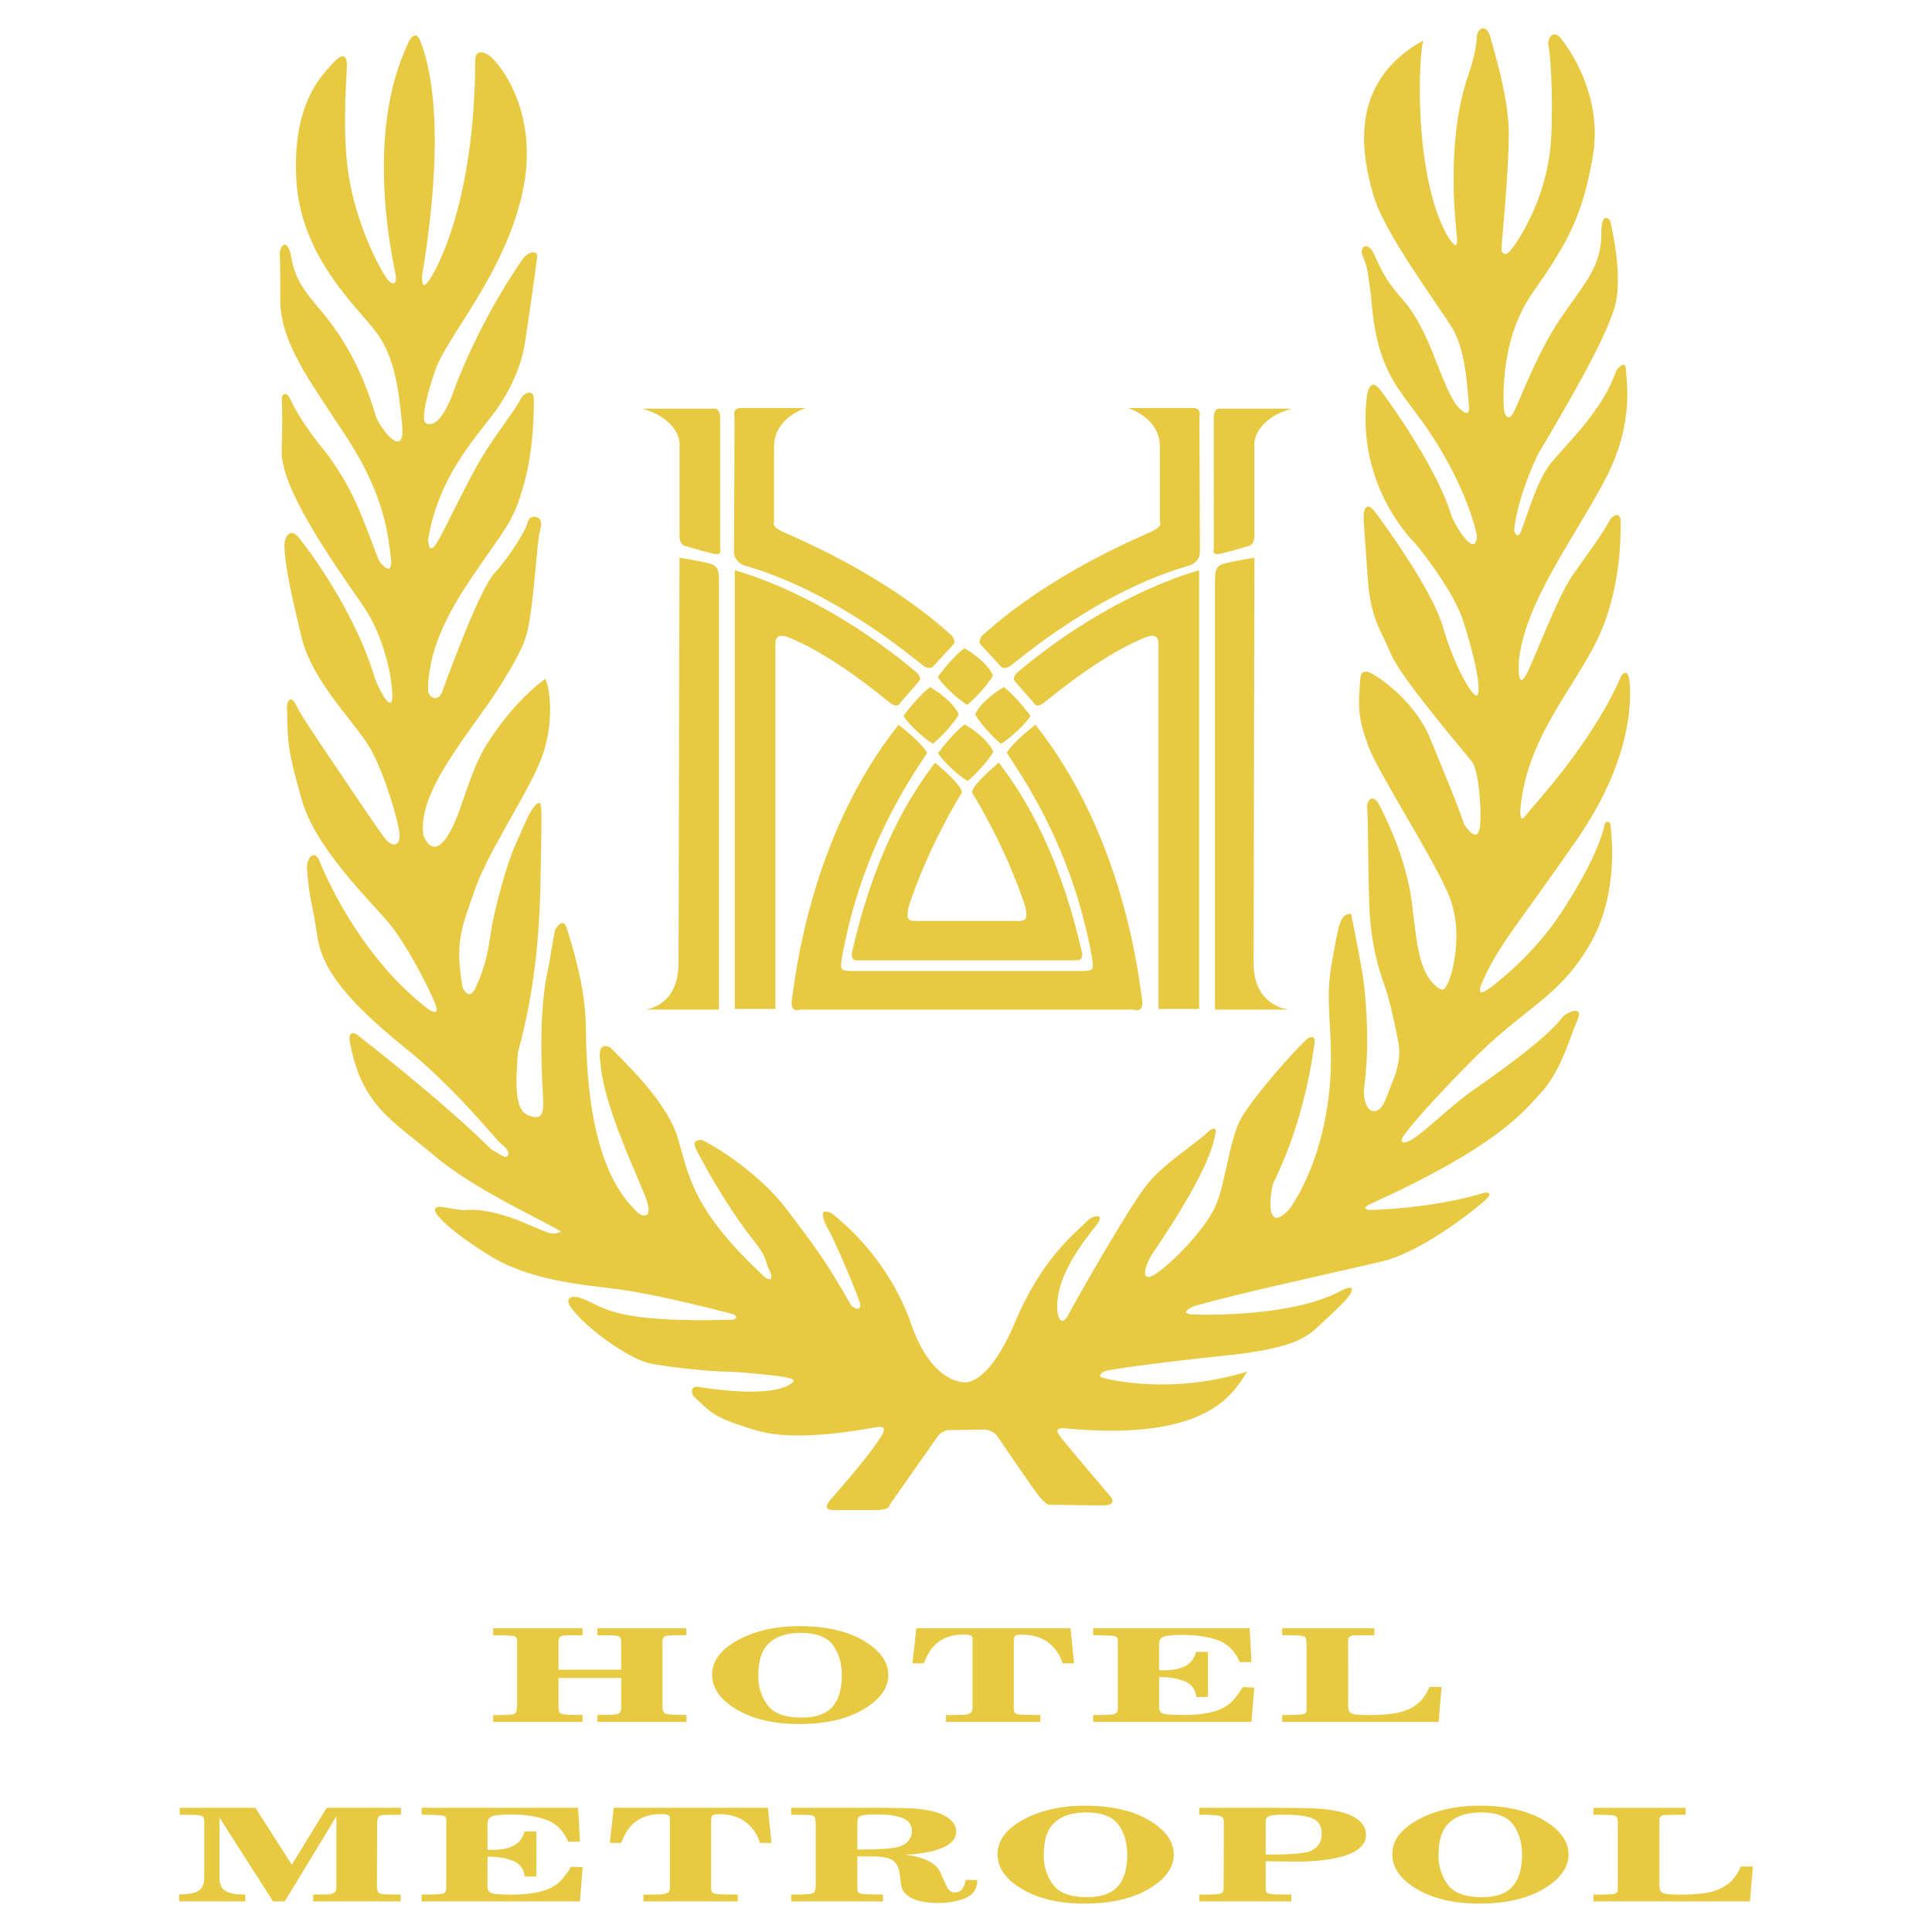
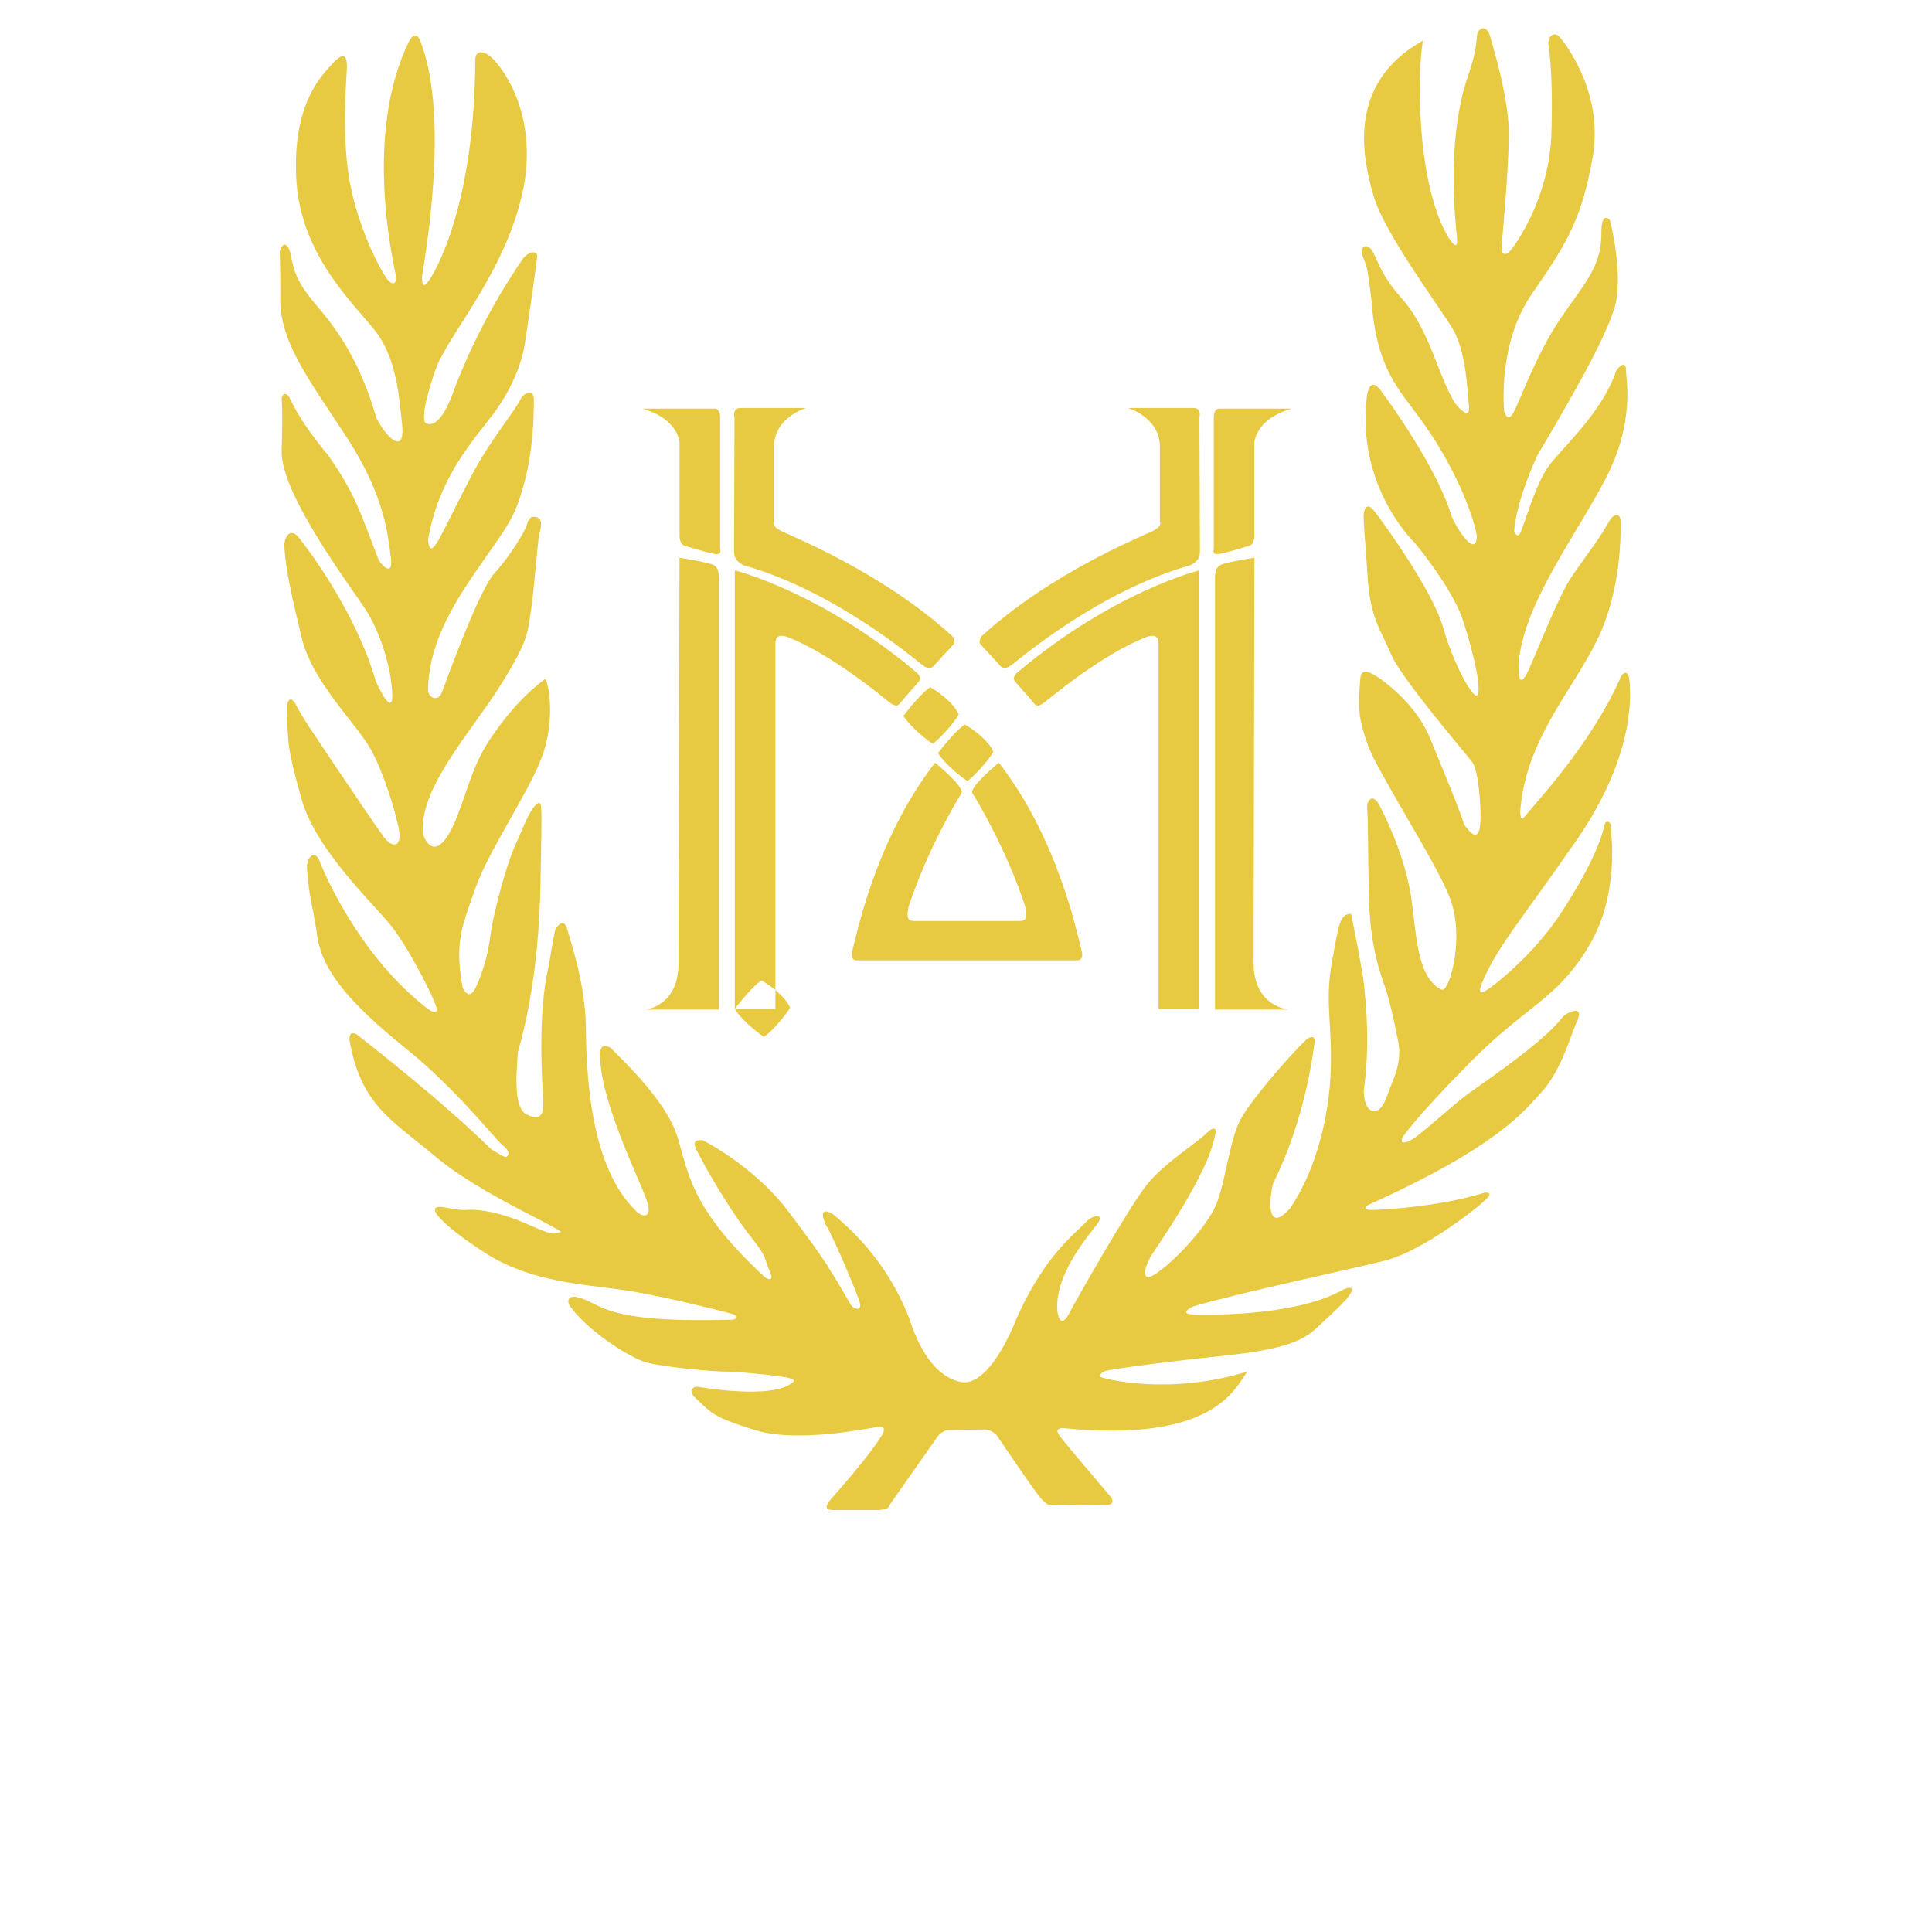
<svg xmlns="http://www.w3.org/2000/svg" width="2500" height="2500" viewBox="0 0 192.756 192.756">
  <g fill-rule="evenodd" clip-rule="evenodd">
    <path fill="#fff" d="M0 0h192.756v192.756H0V0z" />
    <path d="M40.778 4.188s.664-1.461 1.195 0c.531 1.46 2.789 7.303.133 23.371 0 .797.066 1.262.664.465.597-.797 4.581-7.437 4.647-22.043 0-.598.332-1.062 1.262-.531s5.245 5.577 3.452 13.744c-1.792 8.166-7.502 14.274-8.697 17.728-1.195 3.453-1.328 5.112-.93 5.312.399.199 1.461.332 2.723-3.121 1.261-3.453 3.585-8.432 6.972-13.345.597-.73 1.46-.797 1.394-.133-.066.664-.996 7.237-1.261 8.83-.266 1.594-1.129 4.184-3.121 6.839-1.992 2.656-5.445 6.308-6.507 12.549.066.464.132 1.46.863.332s2.988-6.042 4.515-8.565 3.386-4.781 3.917-5.909c.265-.465 1.262-.996 1.262.133s0 4.78-.93 8.233-1.461 4.051-4.05 7.769-5.577 8.034-5.577 13.146c.265.797 1.062.93 1.394.067.333-.863 3.652-10.159 5.246-11.885 1.593-1.727 3.054-4.25 3.187-4.714.132-.465.265-1.062.996-.863s.398 1.128.266 1.726c-.133.598-.531 5.842-.863 7.901-.332 2.059-.266 2.789-3.054 7.237s-8.299 10.424-7.635 14.873c.398 1.062 1.328 2.058 2.656-.332s1.925-6.108 3.851-9.03c1.925-2.921 3.785-4.847 5.644-6.241.398.598.93 3.784-.133 7.237-1.062 3.452-5.444 9.693-6.839 13.678-1.395 3.983-2.058 5.377-1.262 9.893.199.398.73 1.262 1.328-.066s1.129-2.789 1.461-5.245c.332-2.457 1.66-7.171 2.457-8.897.797-1.727 1.328-3.32 2.125-4.117.266-.133.398-.266.465.398s0 3.917-.066 7.37c-.066 3.452-.332 10.225-2.257 16.997-.199 2.656-.398 5.644.93 6.241 1.328.598 1.66.066 1.593-1.461-.066-1.526-.598-8.565.531-13.278.465-2.789.664-3.719.664-3.719s.796-1.461 1.195-.066c.398 1.395 1.792 5.511 1.859 9.561.066 4.051.199 13.811 4.913 18.458.598.73 1.792.996 1.195-.863-.597-1.858-4.382-9.428-4.647-13.876-.133-.73-.2-2.059.996-1.461 1.062 1.129 5.577 5.245 6.706 8.964 1.129 3.718 1.328 7.104 8.698 13.942.332.266.996.465.464-.663-.531-1.13-.132-1.196-1.726-3.188-1.594-1.992-3.917-5.644-5.445-8.632-.332-.597-.597-1.261.465-1.194 1.261.598 5.71 3.253 8.631 7.17 2.921 3.918 3.453 4.515 6.174 9.229.332.531 1.129.664.93-.133s-2.656-6.64-3.386-7.769c-.464-.996-.531-1.793.664-1.129 1.262 1.062 5.312 4.383 7.636 10.424 1.859 5.777 4.648 6.375 5.577 6.375.93 0 2.988-.93 5.312-6.772 2.787-6.043 5.643-8.034 6.971-9.429.664-.531 1.66-.598.863.465s-4.383 5.112-3.918 8.831c.133.664.465 1.327 1.129.066.664-1.262 6.043-10.756 7.836-12.947 1.791-2.191 4.846-3.984 6.24-5.378.332-.199.73-.266.531.398s-.199 2.987-6.24 11.885c-.863 1.327-1.328 3.187.396 1.991 1.727-1.195 4.449-4.05 5.645-6.241s1.527-7.037 2.789-9.229 5.244-6.706 6.572-7.901c.398-.266.863-.332.73.465s-.863 7.37-4.117 13.943c-.396 1.395-.729 5.179 1.66 2.522 2.258-3.253 3.785-8.232 4.051-13.146.266-4.913-.598-7.303.133-11.354.73-4.05.797-4.847 1.926-4.913.266 1.328 1.195 5.843 1.328 7.437s.598 5.444-.066 10.225c0 1.195.465 2.258 1.262 1.992s1.062-1.594 1.594-2.855c.531-1.261.863-2.589.598-3.983s-.797-3.917-1.262-5.312-1.527-3.984-1.66-8.897c-.133-4.914-.066-7.569-.199-9.295.066-.863.664-1.195 1.195-.199s2.787 5.378 3.318 10.092c.531 4.714.863 6.772 2.457 8.1.664.465.73.332 1.129-.465s1.527-4.913.133-8.499-7.236-12.548-8.166-15.205c-.93-2.656-.996-3.586-.73-6.706.066-.332.199-.93 1.262-.332s4.314 2.988 5.709 6.44 2.789 6.706 3.387 8.565c.598.863 1.461 1.793 1.594-.066s-.199-5.378-.797-6.175c-.598-.796-7.104-8.366-8.1-10.756-.996-2.391-2.059-3.585-2.324-7.569-.266-3.984-.465-5.909-.398-6.44s.332-1.195 1.062-.266c.73.93 5.775 7.834 6.838 11.553 1.062 3.718 2.922 7.038 3.387 6.838.465-.199 0-3.319-1.527-7.901-1.262-3.253-4.648-7.304-4.648-7.304s-5.975-5.644-4.779-14.806c.133-.664.465-1.593 1.328-.464.863 1.128 5.775 7.967 7.104 12.615.863 1.859 2.457 3.984 2.523 1.925-.531-2.722-2.391-6.971-5.047-10.822-2.654-3.851-4.979-5.444-5.51-13.08-.398-2.855-.332-2.788-.863-4.05-.266-.797.332-1.395.996-.465.664 1.261.93 2.457 2.789 4.581 2.986 3.254 3.717 7.901 5.51 10.689.996 1.195 1.461 1.129 1.328.133s-.199-5.312-1.66-7.702c-1.461-2.391-6.771-9.495-7.834-13.146-1.062-3.652-2.855-11.221 4.912-15.537-.596 3.188-.664 14.408 2.59 19.72.332.465.93 1.328.797-.133-.133-1.46-1.062-9.096.93-15.537.863-2.457.996-3.519 1.062-4.449s.996-1.261 1.328 0c.332 1.262 1.926 6.241 1.859 10.026-.066 3.784-.598 9.361-.73 10.955-.066.664.332.93.797.465s3.982-5.246 4.182-11.818c.199-6.573-.332-8.964-.332-8.964s.133-1.328 1.062-.73c1.062 1.195 4.449 6.042 3.387 12.084-1.062 6.042-2.523 8.565-6.043 13.611-3.518 5.046-2.787 11.752-2.787 11.752s.332 1.328.996 0c.664-1.328 2.256-5.71 4.514-9.096 2.258-3.387 4.117-5.113 4.184-8.433-.066-2.655.863-1.527.863-1.527s1.461 5.644.398 8.897-3.984 8.366-7.637 14.541c-2.256 4.914-2.322 7.569-2.322 7.569s.266.796.598.199c.332-.597 1.459-4.647 2.721-6.506s5.312-5.245 6.84-9.627c.332-.598.996-1.062.996-.133s.93 5.179-2.059 10.889-8.033 12.283-8.631 18.126c-.066 1.262 0 2.789.795 1.262.797-1.527 3.055-7.636 4.582-9.827s2.789-3.785 3.719-5.511c.332-.531 1.062-.796 1.062.199s.133 6.772-2.391 11.885-7.104 9.893-7.635 17.064c.066.664.066.996.73.133s6.307-6.839 9.229-13.412c.133-.531.797-1.062.93.066.133 1.128.73 7.37-5.246 16.001-5.975 8.631-8.033 10.756-9.561 14.541-.199.73-.066.863.664.398s4.648-3.519 7.369-7.702c2.723-4.183 3.918-6.971 4.316-8.764.066-.398.598-.398.598.133s.996 6.707-2.191 12.018-6.24 5.909-11.818 11.553-6.705 7.436-6.705 7.436-.531.864.531.465c1.061-.397 3.982-3.319 6.107-4.847 2.125-1.526 7.502-5.179 9.295-7.569.598-.597 2.125-1.128 1.461.333-.664 1.46-1.594 4.979-3.52 7.104-1.924 2.124-4.514 5.51-17.262 11.286-.398.199-.797.598.598.531s6.439-.332 10.955-1.726c.398 0 .73.066.133.663-.598.599-6.176 5.18-10.291 6.175-4.117.996-14.674 3.254-18.924 4.516-.598.266-1.195.73-.133.797s9.959.266 14.807-2.324c.598-.332 1.395-.598 1.062.133s-1.727 1.926-3.055 3.188c-1.328 1.261-2.523 2.39-9.561 3.12-7.039.73-11.486 1.395-11.885 1.527s-.797.531-.332.664 6.639 1.792 14.475-.598c-1.262 1.793-3.453 7.104-18.326 5.644-.398 0-.863.066-.465.664s5.047 6.042 5.047 6.042.996.996-.664.996-5.445-.066-5.445-.066-.332-.133-.93-.863-4.248-6.108-4.248-6.108-.531-.531-1.195-.531-3.718.066-3.718.066-.598.133-.93.598-4.847 6.905-4.847 6.905.133.465-1.395.465h-4.25s-1.195.065-.199-1.062c.996-1.129 3.984-4.515 5.179-6.507.133-.332.332-.797-.398-.73-.73.066-7.967 1.66-12.283.332s-4.316-1.66-6.175-3.387c-.332-.465-.199-1.062.531-.93.73.133 6.971 1.129 9.096-.265.464-.267.597-.465-.266-.664s-4.913-.598-6.108-.598c-1.195 0-5.776-.398-7.768-.863s-6.44-3.586-7.834-5.71c-.266-.332-.398-1.395 1.527-.598s3.054 2.324 14.673 1.992c.398 0 .664-.398-.066-.598s-7.171-1.859-10.955-2.391c-3.785-.531-9.097-.797-13.479-3.586-4.382-2.788-5.046-4.05-5.046-4.05s-.531-.796.73-.598c1.262.199 1.727.332 2.457.266.73-.066 2.789.066 5.71 1.328 2.922 1.262 2.656 1.129 3.586.863-1.262-.93-8.366-3.983-12.616-7.569-4.249-3.585-7.37-5.046-8.499-11.553-.066-.531.199-.996.863-.465s8.299 6.44 13.279 11.354c1.062.598 1.461.996 1.66.598.199-.397-.266-.797-.73-1.194-.465-.398-4.648-5.578-9.163-9.229-4.515-3.652-8.499-7.304-9.096-11.287-.598-3.984-.797-3.519-1.062-6.972 0-1.129.797-1.859 1.262-.664.464 1.195 3.785 9.03 10.225 14.275.664.598 1.859 1.395 1.328 0-.531-1.395-2.789-5.843-4.582-8.034s-7.37-7.437-8.765-12.416c-1.394-4.979-1.394-5.444-1.46-9.295.066-.598.398-1.129.93-.066.531 1.062 1.792 2.921 3.984 6.175 2.191 3.253 3.851 5.71 4.714 6.905.863 1.195 1.726.996 1.593-.332-.133-1.327-1.46-5.842-2.854-8.365-1.395-2.523-5.843-6.706-6.906-11.155-1.062-4.449-1.66-7.104-1.726-9.295.066-.797.598-1.726 1.461-.664.863 1.062 5.644 7.37 7.635 14.208.399.996 1.859 3.851 1.66 1.062s-1.261-5.776-2.39-7.702-8.765-11.752-8.632-16.267c.133-4.515 0-4.714 0-5.179 0-.465.465-.73.797-.066s1.129 2.457 3.784 5.643c2.656 3.719 3.254 5.711 5.113 10.558.398.597 1.461 1.66 1.195-.332s-.531-5.976-4.316-11.818-6.905-9.694-6.706-14.342c0-3.784-.066-4.315-.066-4.315s.465-1.594 1.062.066c.332 1.992.73 3.121 2.789 5.511 2.058 2.39 4.249 5.644 5.776 10.955.796 1.727 2.921 4.05 2.589.73-.332-3.32-.664-6.839-2.788-9.494-2.125-2.656-7.37-7.503-7.769-15.006s2.523-10.292 3.519-11.42c.996-1.129 1.593-1.195 1.527.332-.066 1.527-.531 7.237.332 11.619s2.855 8.299 3.718 9.494c.531.598.996.531.796-.597-.201-1.13-3.189-13.812 1.326-23.107z" fill="#e8c942" />
    <path d="M64.083 40.771h7.303s.465.066.465.863V54.78s.265.664-.664.465-2.656-.73-2.656-.73-.73 0-.73-1.062v-9.229s0-2.39-3.718-3.453zM73.283 41.636s-.266-.93.598-.93h6.536s-3.187.929-3.187 3.85v7.503s-.332.398.73.93c1.062.531 10.092 4.116 17.064 10.491.265.464.265.664 0 .929-.266.266-1.87 2.026-1.87 2.026s-.321.497-1.051-.034-8.716-7.428-17.945-10.018c-.73-.398-.922-.797-.922-1.394-.001-.598.047-13.353.047-13.353zM67.794 55.645s2.938.465 3.403.73.531.73.531 1.527v42.826h-7.37s3.341-.266 3.341-4.648c.001-4.383.095-40.435.095-40.435z" fill="#e8c942" />
-     <path d="M73.312 100.661V56.906s8.632 2.125 18.259 10.292c.265.465.398.465-.067.996-.464.531-1.527 1.726-1.726 1.991-.199.266-.464.333-1.062-.132-.598-.464-5.71-4.78-10.159-6.506-.796-.266-1.195-.066-1.195.664v36.452h-4.05v-.002zM93.563 67.529s1.527-2.059 2.656-2.855c1.262.73 2.457 1.792 2.855 2.722-.465.863-1.926 2.457-2.589 2.921-1.262-.796-2.723-2.323-2.922-2.788z" fill="#e8c942" />
+     <path d="M73.312 100.661V56.906s8.632 2.125 18.259 10.292c.265.465.398.465-.067.996-.464.531-1.527 1.726-1.726 1.991-.199.266-.464.333-1.062-.132-.598-.464-5.71-4.78-10.159-6.506-.796-.266-1.195-.066-1.195.664v36.452h-4.05v-.002zs1.527-2.059 2.656-2.855c1.262.73 2.457 1.792 2.855 2.722-.465.863-1.926 2.457-2.589 2.921-1.262-.796-2.723-2.323-2.922-2.788z" fill="#e8c942" />
    <path d="M90.143 71.414s1.527-2.058 2.656-2.855c1.262.73 2.457 1.792 2.855 2.722-.465.863-1.926 2.457-2.59 2.921-1.26-.797-2.721-2.324-2.921-2.788zM93.596 75.132s1.527-2.059 2.655-2.855c1.262.73 2.458 1.793 2.856 2.722-.465.864-1.926 2.457-2.59 2.922-1.261-.797-2.722-2.324-2.921-2.789z" fill="#e8c942" />
-     <path d="M113.131 100.728s1.062.464.797-1.129c-.266-1.594-1.658-16.001-10.623-27.289 0 0-2.191 1.66-2.855 2.789.863 1.46 6.447 8.857 8.5 20.449.133 1.062.266 1.328-.93 1.328H84.932c-1.195 0-1.062-.266-.929-1.328 2.051-11.592 7.635-18.989 8.499-20.449-.664-1.129-2.855-2.789-2.855-2.789-8.963 11.288-10.358 25.695-10.624 27.289-.266 1.593.797 1.129.797 1.129h33.311z" fill="#e8c942" />
    <path d="M107.488 95.814s.73.066.398-1.062c-.332-1.129-2.191-10.889-8.234-18.657 0 0-3.021 2.468-2.623 3.066.398.597 3.412 5.625 5.279 11.332.199 1.062.133 1.395-.664 1.395H91.305c-.796 0-.863-.332-.664-1.395 1.867-5.706 4.881-10.734 5.279-11.332.398-.598-2.623-3.066-2.623-3.066-6.042 7.768-7.901 17.528-8.233 18.657-.332 1.128.398 1.062.398 1.062h22.026zM128.867 40.771h-7.303s-.465.066-.465.863V54.78s-.266.664.664.465 2.656-.73 2.656-.73.73 0 .73-1.062v-9.229s.001-2.39 3.718-3.453zM119.668 41.636s.266-.93-.598-.93h-6.537s3.188.929 3.188 3.85v7.503s.332.398-.73.93c-1.062.531-10.092 4.116-17.062 10.491-.266.464-.266.664 0 .929s1.869 2.026 1.869 2.026.32.497 1.051-.034 8.717-7.428 17.945-10.018c.73-.398.922-.797.922-1.394-.001-.598-.048-13.353-.048-13.353zM125.156 55.645s-2.938.465-3.402.73-.531.73-.531 1.527v42.826h7.369s-3.52-.266-3.52-4.648c0-4.383.084-40.435.084-40.435z" fill="#e8c942" />
    <path d="M119.639 100.661V56.906s-8.631 2.125-18.26 10.292c-.266.465-.398.465.066.996s1.527 1.726 1.727 1.991c.199.266.465.333 1.062-.132.598-.464 5.711-4.78 10.158-6.506.797-.266 1.195-.066 1.195.664v36.452h4.052v-.002z" fill="#e8c942" />
-     <path d="M102.807 71.414s-1.527-2.058-2.656-2.855c-1.262.73-2.455 1.792-2.854 2.722.465.863 1.926 2.457 2.588 2.921 1.261-.797 2.722-2.324 2.922-2.788zM61.035 163.158l-1.433-.02v-.688h8.868v.688l-1.433.02-.375.031c-.25.021-.408.091-.472.209s-.097.271-.097.461v6.272c0 .479.101.76.302.84.201.08.9.124 2.098.133v.688h-8.891v-.688l.921-.013c.674-.008 1.086-.058 1.234-.148.147-.091.222-.311.222-.66v-2.874h-6.253v3.007c0 .299.087.484.261.556.174.071.508.112 1.001.12l1.137.013v.688H49.2v-.67l1.341-.019c.462-.013.747-.066.853-.161.105-.095.167-.274.182-.54l.022-.461v-6.172c0-.299-.101-.475-.301-.527-.201-.052-.9-.087-2.098-.104v-.688h8.925v.688l-1.433.02c-.432 0-.701.05-.807.148-.106.099-.159.258-.159.477v2.805h6.253v-2.729c0-.295-.057-.479-.171-.553-.112-.074-.37-.123-.772-.149zM76.189 164.63c.652-1.141 1.895-1.712 3.729-1.712 1.523 0 2.583.402 3.178 1.207.595.804.893 1.809.893 3.013 0 1.39-.315 2.441-.944 3.155s-1.645 1.07-3.047 1.07c-1.69 0-2.837-.425-3.439-1.275a4.825 4.825 0 0 1-.904-2.855c0-1.116.178-1.984.534-2.603zm-2.808 5.855c1.652 1.015 3.767 1.522 6.344 1.522 2.744 0 4.96-.535 6.651-1.604 1.501-.952 2.251-2.049 2.251-3.291 0-1.221-.724-2.301-2.171-3.24-1.675-1.087-3.908-1.63-6.697-1.63-2.35 0-4.374.453-6.072 1.358-1.758.943-2.638 2.105-2.638 3.486.001 1.319.779 2.452 2.332 3.399zM91.037 165.957l.387-3.506h15.383l.352 3.506H106c-.129-.564-.434-1.105-.91-1.624-.773-.829-1.805-1.244-3.092-1.244-.395 0-.637.045-.723.136-.088.091-.131.262-.131.515v6.797c0 .277.125.442.375.492.25.051 1.008.076 2.273.076v.688H94.38v-.67l1.671-.031c.318-.008.561-.062.728-.161s.25-.254.25-.464v-6.98c0-.135-.051-.235-.154-.303s-.358-.102-.768-.102c-1.228 0-2.202.377-2.922 1.131-.395.413-.731.994-1.012 1.744h-1.136zM109.068 171.793v-.688c1.084.009 1.764-.017 2.041-.076.275-.059.414-.242.414-.55v-6.84c0-.228-.125-.364-.375-.411-.25-.046-.943-.075-2.08-.089v-.688h15.609l.182 3.373-1.158.012c-.479-1.09-1.199-1.815-2.16-2.176-.963-.359-2.154-.54-3.57-.54-.932 0-1.555.06-1.865.177-.311.118-.467.367-.467.746v2.59l.268.009c.057.002.115.003.176.003 1.168 0 2.025-.229 2.57-.688.303-.258.531-.641.682-1.15h1.184v4.491l-1.148.013c-.113-.779-.514-1.306-1.199-1.579-.688-.273-1.529-.411-2.531-.411v2.994c0 .346.143.563.428.654.283.091.979.136 2.086.136 1.857 0 3.248-.291 4.172-.872.555-.35 1.104-.985 1.648-1.907l1.16.044-.273 3.424h-15.794v-.001zM127.924 171.793v-.688c.705 0 1.135-.002 1.289-.007a9.54 9.54 0 0 0 .574-.037c.184-.018.322-.055.422-.114.098-.059.148-.185.148-.379v-6.437c0-.45-.057-.724-.166-.818-.109-.094-.461-.146-1.051-.154l-1.217-.02v-.688h9.197v.688l-1.809.02c-.355.005-.578.053-.67.146s-.137.219-.137.379V170l.023.392c.014.295.139.488.375.581.234.093.791.139 1.672.139 1.092 0 1.982-.062 2.678-.187.693-.124 1.301-.352 1.824-.685.439-.282.793-.626 1.062-1.03s.426-.705.473-.902h1.217l-.297 3.486h-15.607v-.001zM17.926 180.364h7.55l3.638 5.679 3.479-5.679h7.413v.688l-1.433.02c-.44.004-.707.068-.802.192s-.142.389-.142.793l-.023 6.127c0 .308.053.521.159.638.106.118.394.179.864.184l1.342.013v.688H31.24v-.688l1.354-.013c.417-.005.697-.089.841-.253a.488.488 0 0 0 .125-.348v-7.188l-5.15 8.489h-1.16l-5.355-8.369v5.975c0 .662.207 1.113.62 1.355.413.242 1.066.358 1.961.351v.688H17.87v-.688c.773-.025 1.319-.1 1.637-.222.53-.202.815-.596.853-1.182l.023-.359v-5.495c0-.27-.059-.449-.176-.54-.118-.091-.438-.141-.961-.148l-1.319-.02v-.688h-.001zM42.069 189.707v-.688c1.083.008 1.764-.018 2.041-.076.276-.059.415-.242.415-.55v-6.841c0-.227-.125-.364-.375-.41-.25-.046-.944-.076-2.081-.089v-.688h15.61l.182 3.373-1.16.013c-.478-1.09-1.198-1.815-2.161-2.176-.962-.36-2.152-.54-3.57-.54-.932 0-1.554.06-1.865.177-.311.118-.466.366-.466.745v2.59l.267.01c.057.002.116.003.176.003 1.167 0 2.024-.229 2.57-.688.303-.257.53-.64.682-1.149h1.183v4.491l-1.149.013c-.114-.779-.514-1.306-1.199-1.579-.687-.274-1.529-.411-2.53-.411v2.994c0 .346.142.563.426.654.285.09.98.136 2.086.136 1.856 0 3.248-.291 4.173-.872.553-.35 1.103-.985 1.648-1.907l1.16.044-.273 3.424h-15.79v-.003zM60.844 183.87l.387-3.506h15.383l.353 3.506h-1.16c-.129-.563-.432-1.105-.909-1.623-.773-.829-1.804-1.244-3.093-1.244-.394 0-.635.045-.722.136-.087.09-.131.262-.131.515v6.796c0 .278.125.442.375.493.25.051 1.008.076 2.274.076v.688h-9.414v-.67l1.671-.031c.318-.009.561-.062.728-.161.167-.099.25-.254.25-.465v-6.98a.338.338 0 0 0-.154-.303c-.102-.067-.357-.102-.767-.102-1.228 0-2.202.377-2.922 1.131-.395.413-.732.994-1.012 1.743h-1.137v.001zM85.924 181.145c.228-.078.735-.117 1.523-.117 1.092 0 1.94.112 2.547.335.606.224.936.637.989 1.238 0 .876-.485 1.438-1.456 1.687-.629.16-1.959.24-3.991.24v-2.83c.032-.292.161-.475.388-.553zm-6.992-.781v.688l1.512.02c.447.004.716.066.807.186.091.121.137.401.137.844v6.02l-.034.328c-.031.274-.165.438-.404.49s-.912.079-2.018.079v.688h9.164v-.688l-1.104-.02c-.689-.004-1.104-.041-1.245-.11s-.21-.25-.21-.54v-3.133h1.479c1.053 0 1.756.146 2.109.436.352.29.566.731.642 1.32l.137 1.074c.068.56.417 1.002 1.046 1.326s1.52.486 2.672.486c1.038 0 1.944-.165 2.717-.496.773-.33 1.16-.927 1.16-1.79l-1.16-.02c-.076.455-.203.777-.381.967-.178.189-.419.284-.722.284a.746.746 0 0 1-.58-.271c-.099-.118-.213-.324-.341-.619l-.512-1.125c-.258-.568-.804-1.011-1.637-1.326-.455-.168-1.05-.31-1.785-.423 1.144-.06 2.099-.196 2.865-.411 1.433-.399 2.149-1.031 2.149-1.895 0-.539-.28-1.003-.841-1.39-.879-.598-2.342-.914-4.388-.947l-1.751-.032h-9.483zM104.666 182.544c.65-1.142 1.895-1.712 3.729-1.712 1.523 0 2.582.402 3.178 1.206.596.805.893 1.81.893 3.014 0 1.39-.314 2.44-.943 3.155-.629.713-1.645 1.07-3.047 1.07-1.691 0-2.836-.426-3.439-1.276s-.904-1.802-.904-2.854c-.002-1.117.176-1.984.533-2.603zm-2.809 5.855c1.652 1.015 3.768 1.522 6.344 1.522 2.744 0 4.961-.535 6.652-1.604 1.5-.952 2.25-2.049 2.25-3.291 0-1.222-.725-2.302-2.172-3.24-1.674-1.087-3.906-1.63-6.695-1.63-2.35 0-4.375.453-6.072 1.357-1.758.943-2.637 2.106-2.637 3.487 0 1.318.776 2.451 2.33 3.399zM126.658 181.183c.254-.086.715-.13 1.383-.13 1.439 0 2.436.135 2.99.401.553.268.83.768.83 1.5 0 .939-.467 1.544-1.398 1.813-.6.172-1.857.259-3.775.259h-.41v-3.298c-.001-.277.126-.458.38-.545zm2.178 8.524v-.688l-1.479-.013c-.477-.005-.775-.055-.898-.152-.121-.096-.182-.25-.182-.461v-2.697l2.695.032c1.713.021 3.18-.104 4.4-.373 1.939-.434 2.91-1.194 2.91-2.28 0-1.128-.891-1.905-2.672-2.331-.971-.228-2.289-.347-3.957-.359l-2.318-.02h-7.686v.688c1.076.009 1.754.05 2.035.123.279.074.42.265.42.572l-.023 6.645c0 .207-.045.349-.135.427-.092.077-.248.129-.467.154-.174.021-.34.034-.494.038-.156.004-.602.007-1.336.007v.688h9.187zM144.053 182.544c.652-1.142 1.895-1.712 3.73-1.712 1.523 0 2.582.402 3.178 1.206.594.805.893 1.81.893 3.014 0 1.39-.316 2.44-.945 3.155-.629.713-1.645 1.07-3.047 1.07-1.689 0-2.836-.426-3.439-1.276a4.825 4.825 0 0 1-.902-2.854c-.001-1.117.176-1.984.532-2.603zm-2.809 5.855c1.652 1.015 3.768 1.522 6.346 1.522 2.742 0 4.959-.535 6.65-1.604 1.5-.952 2.252-2.049 2.252-3.291 0-1.222-.725-2.302-2.172-3.24-1.676-1.087-3.908-1.63-6.697-1.63-2.35 0-4.373.453-6.07 1.357-1.76.943-2.639 2.106-2.639 3.487 0 1.318.777 2.451 2.33 3.399zM158.98 189.707v-.688c.705 0 1.135-.003 1.291-.007.154-.004.346-.017.572-.038.184-.017.322-.055.422-.113.098-.059.148-.186.148-.379v-6.437c0-.45-.057-.723-.166-.818-.109-.095-.461-.146-1.051-.154l-1.217-.02v-.688h9.197v.688l-1.807.02c-.357.004-.58.053-.672.146a.522.522 0 0 0-.137.379v6.316l.023.392c.016.295.141.488.375.581s.793.139 1.672.139c1.092 0 1.984-.062 2.678-.187a5.015 5.015 0 0 0 1.824-.685c.439-.282.793-.626 1.062-1.03s.428-.705.473-.903h1.217l-.297 3.487H158.98v-.001z" fill="#e8c942" />
  </g>
</svg>